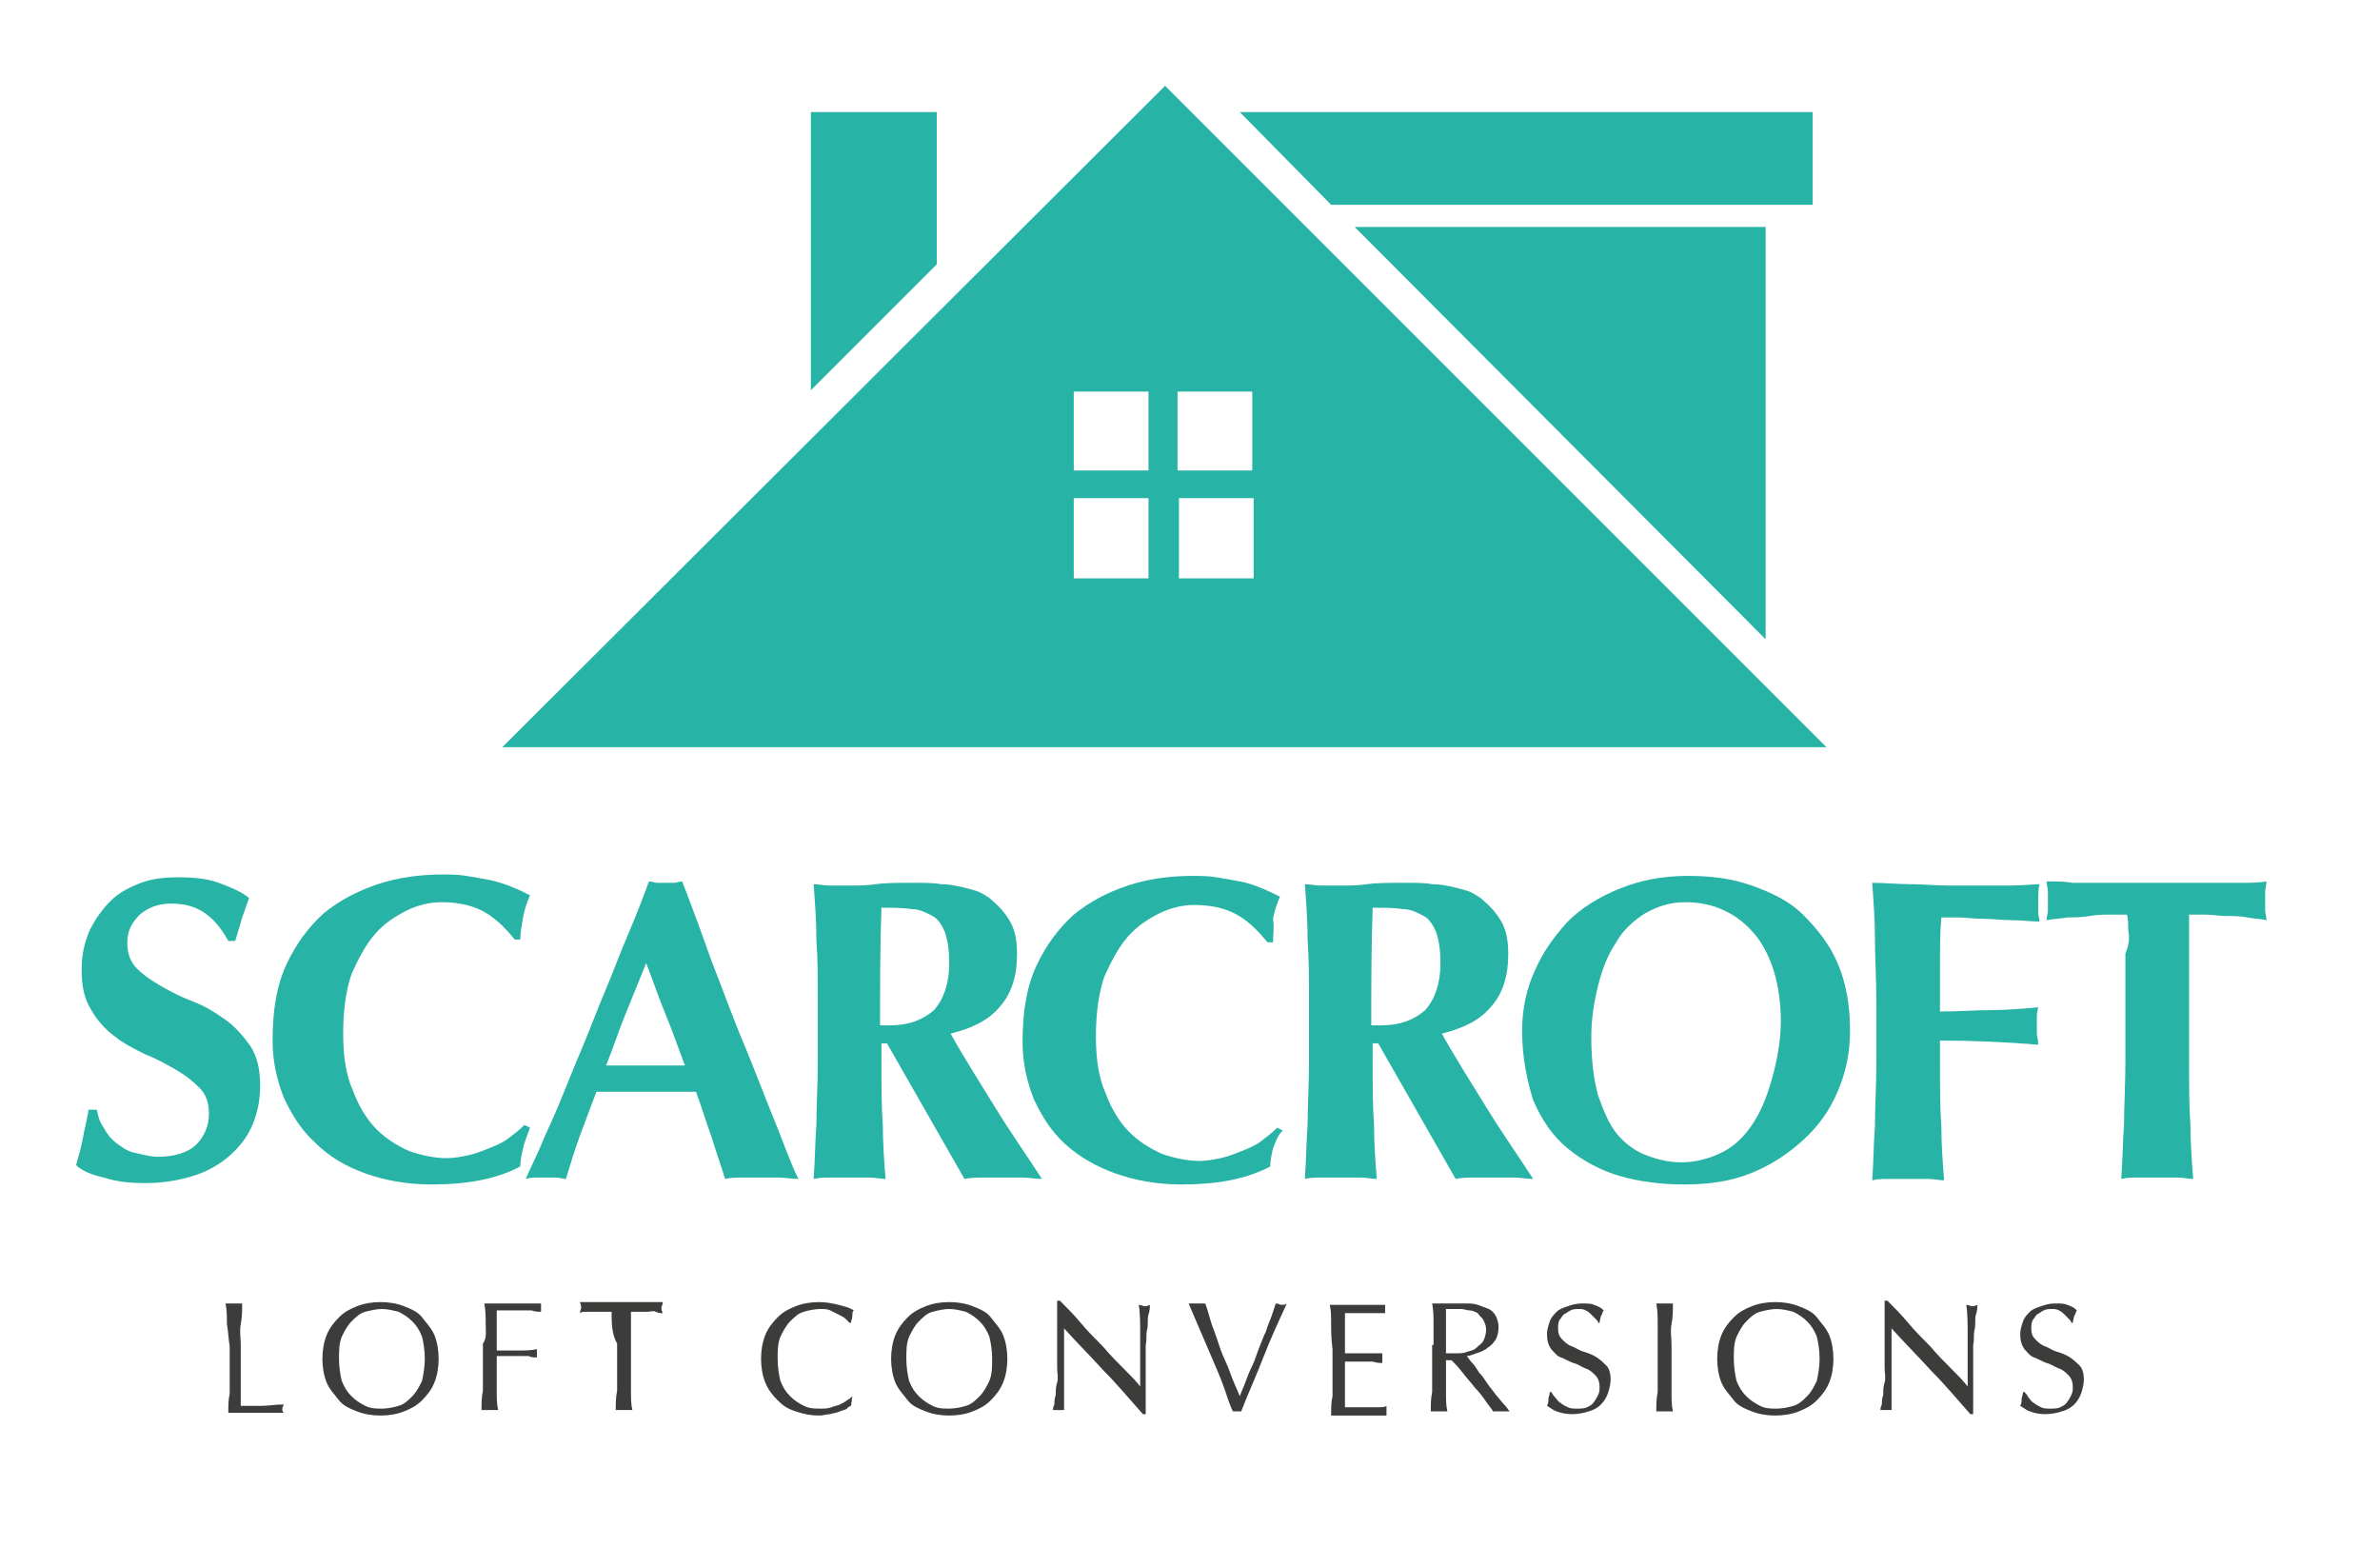
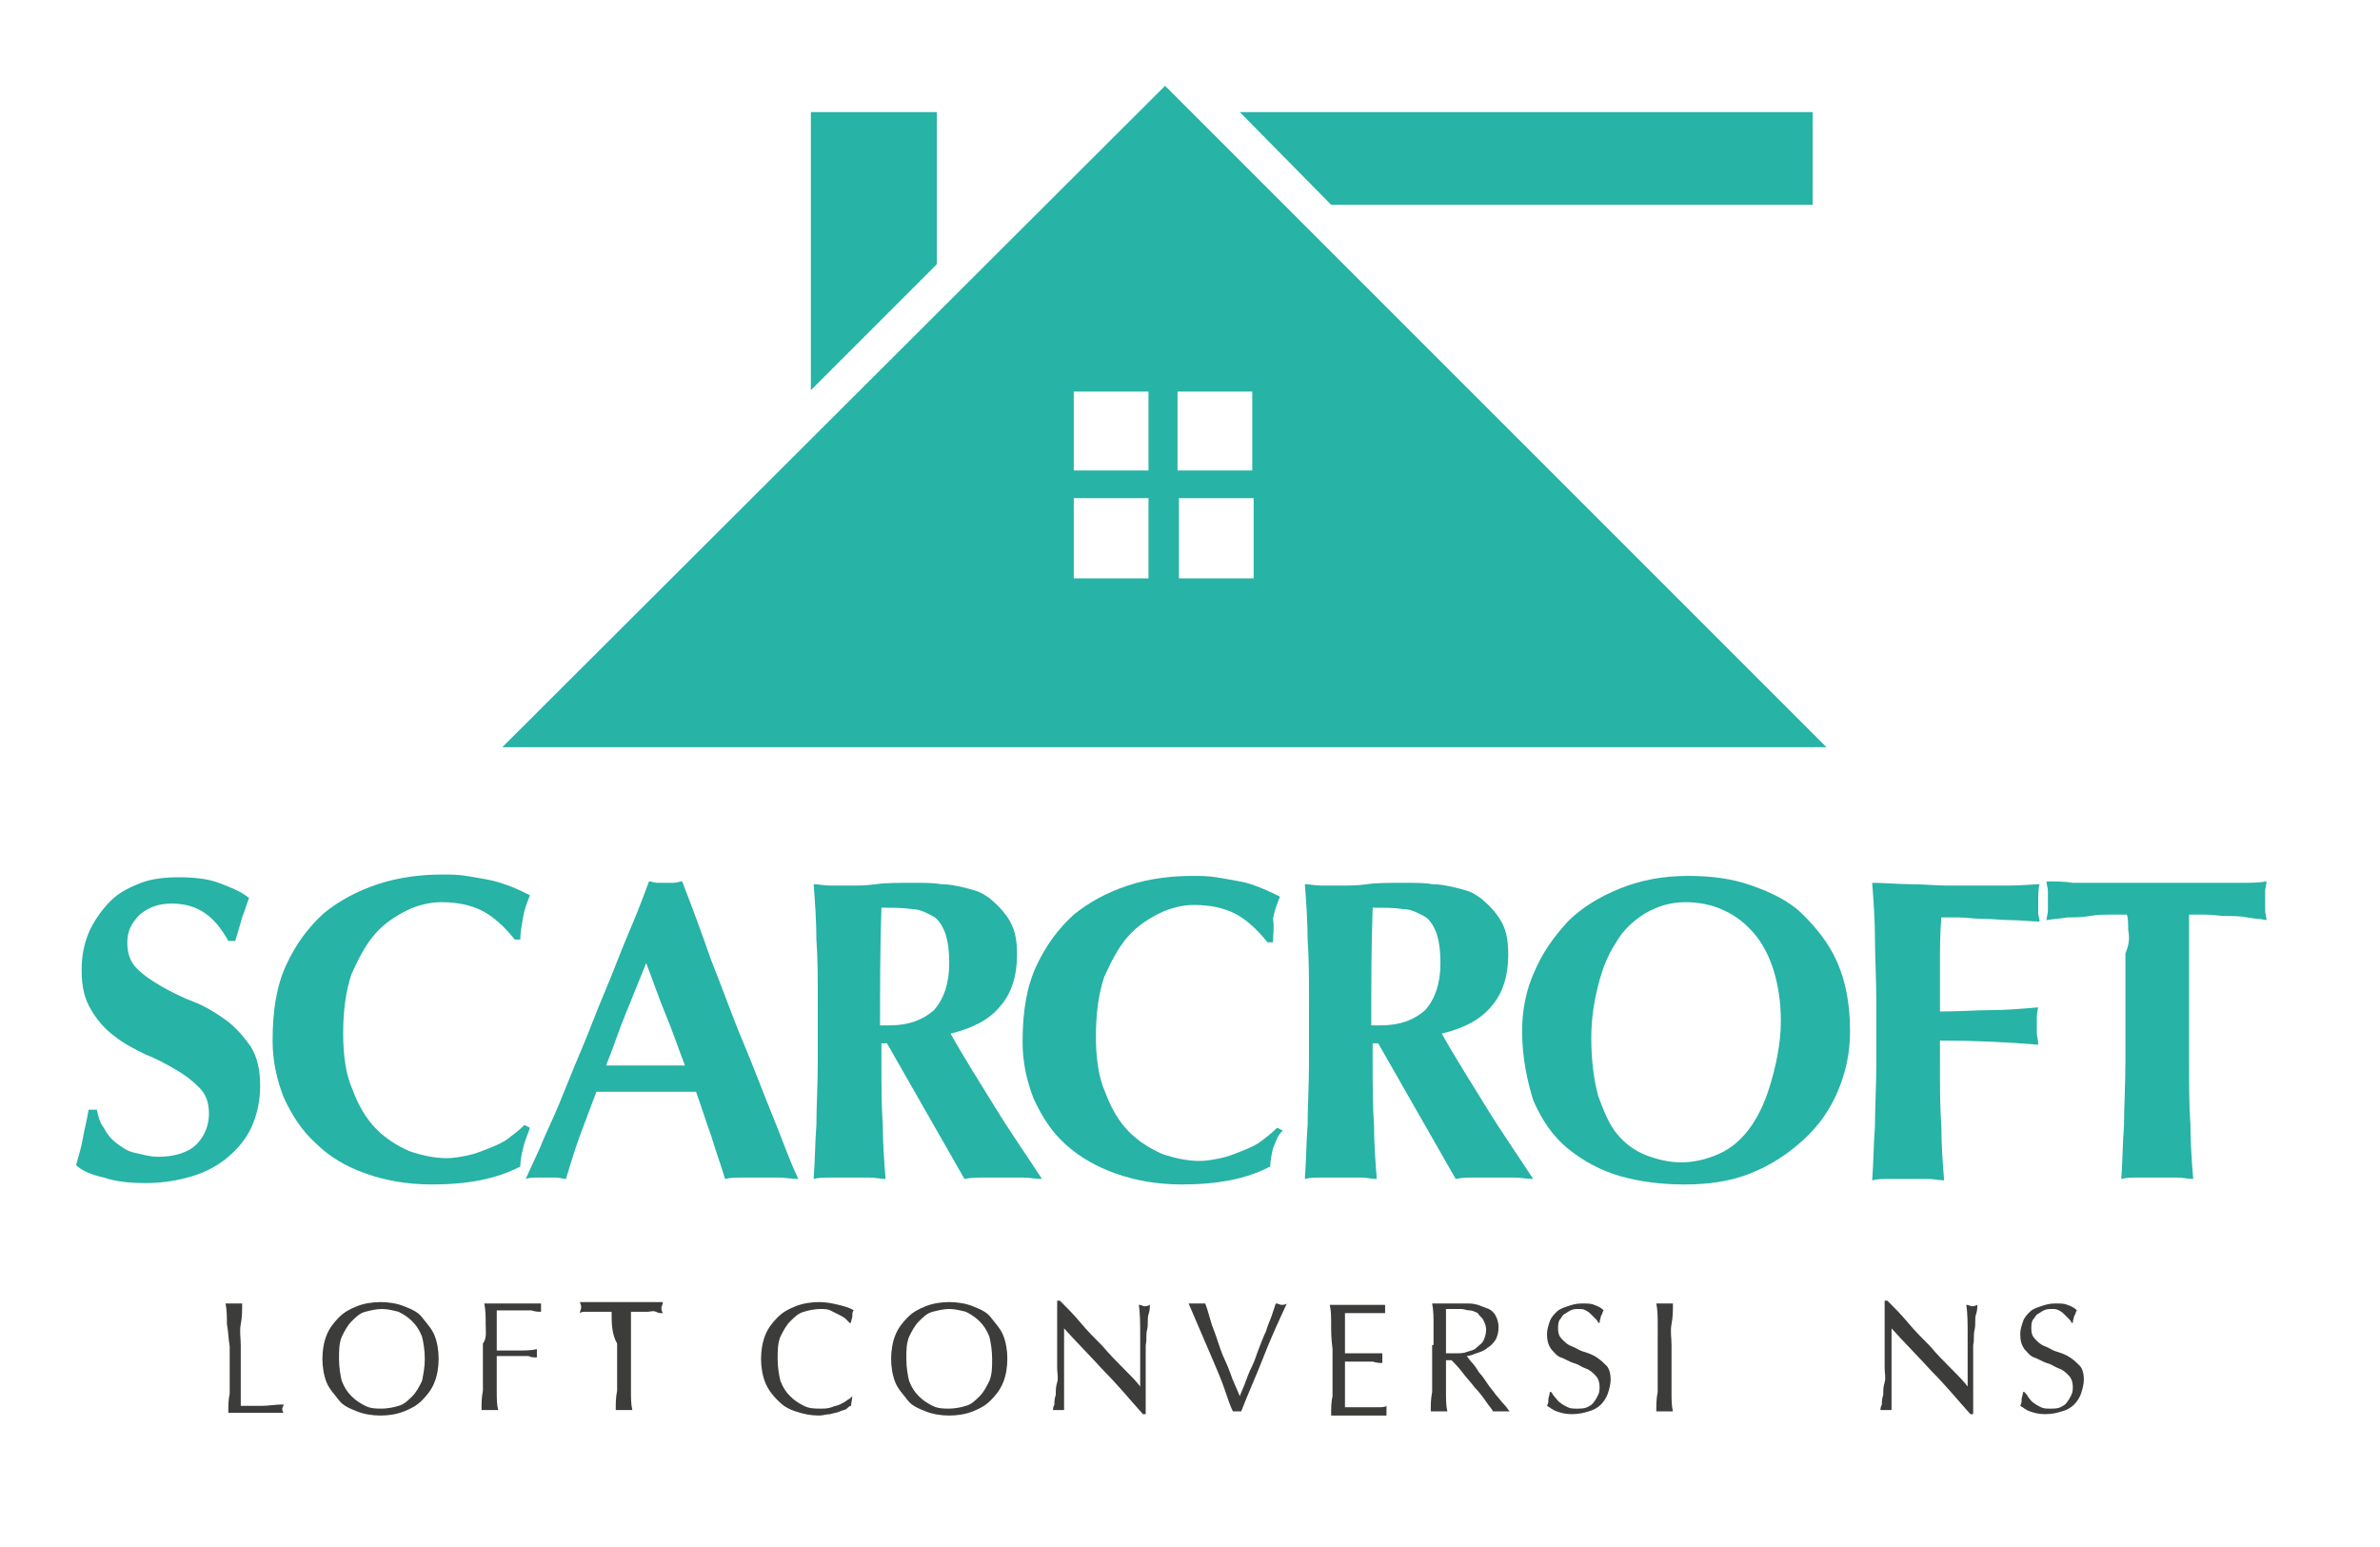
<svg xmlns="http://www.w3.org/2000/svg" version="1.1" id="Layer_1" x="0px" y="0px" viewBox="0 0 172 111.8" style="enable-background:new 0 0 172 111.8;" xml:space="preserve">
  <style type="text/css">
	.st0{fill:#27B3A6;}
	.st1{fill:#3C3C3B;}
</style>
  <g>
    <g>
      <path class="st0" d="M12.4,65.3c-1,0-1.7,0.3-2.3,0.8c-0.6,0.6-0.9,1.2-0.9,2c0,0.8,0.2,1.4,0.7,1.9c0.5,0.5,1.1,0.9,1.8,1.3    c0.7,0.4,1.5,0.8,2.3,1.1s1.6,0.8,2.3,1.3c0.7,0.5,1.3,1.2,1.8,1.9c0.5,0.8,0.7,1.7,0.7,2.9c0,1-0.2,2-0.6,2.9    c-0.4,0.9-1,1.6-1.7,2.2c-0.7,0.6-1.6,1.1-2.6,1.4s-2.1,0.5-3.4,0.5c-1.1,0-2.1-0.1-3-0.4c-0.9-0.2-1.6-0.5-2-0.9    c0.2-0.7,0.4-1.4,0.5-2c0.1-0.6,0.3-1.3,0.4-2h0.6c0.1,0.5,0.2,0.9,0.5,1.3c0.2,0.4,0.5,0.8,0.9,1.1c0.4,0.3,0.8,0.6,1.3,0.7    s1.1,0.3,1.7,0.3c1.2,0,2.2-0.3,2.8-0.9c0.6-0.6,0.9-1.4,0.9-2.2c0-0.8-0.2-1.4-0.7-1.9c-0.5-0.5-1-0.9-1.7-1.3    c-0.7-0.4-1.4-0.8-2.2-1.1c-0.8-0.4-1.6-0.8-2.2-1.3c-0.7-0.5-1.3-1.2-1.7-1.9c-0.5-0.8-0.7-1.7-0.7-2.9c0-1.1,0.2-2,0.6-2.9    c0.4-0.8,0.9-1.5,1.5-2.1c0.6-0.6,1.4-1,2.2-1.3c0.8-0.3,1.7-0.4,2.7-0.4c1.1,0,2.1,0.1,2.9,0.4c0.8,0.3,1.6,0.6,2.2,1.1    c-0.2,0.5-0.3,0.9-0.5,1.4c-0.1,0.4-0.3,1-0.5,1.7h-0.5C15.5,66.2,14.3,65.3,12.4,65.3z" />
      <path class="st0" d="M37.8,83c-0.1,0.4-0.2,0.9-0.2,1.3c-1.7,0.9-3.8,1.3-6.4,1.3c-1.8,0-3.4-0.3-4.8-0.8s-2.6-1.2-3.6-2.2    c-1-0.9-1.7-2-2.3-3.3c-0.5-1.3-0.8-2.6-0.8-4.1c0-2.2,0.3-4,1-5.5c0.7-1.5,1.6-2.7,2.7-3.7c1.1-0.9,2.4-1.6,3.9-2.1    s3.1-0.7,4.7-0.7c0.5,0,1.1,0,1.7,0.1c0.6,0.1,1.2,0.2,1.7,0.3s1.1,0.3,1.6,0.5c0.5,0.2,0.9,0.4,1.3,0.6c-0.2,0.5-0.4,1-0.5,1.6    s-0.2,1.1-0.2,1.6h-0.4c-0.8-1-1.6-1.7-2.4-2.1c-0.8-0.4-1.8-0.6-2.9-0.6c-0.8,0-1.7,0.2-2.5,0.6c-0.8,0.4-1.6,0.9-2.3,1.7    c-0.7,0.8-1.2,1.8-1.7,2.9c-0.4,1.2-0.6,2.6-0.6,4.3c0,1.6,0.2,3,0.7,4.1c0.4,1.1,1,2.1,1.7,2.8c0.7,0.7,1.5,1.2,2.4,1.6    c0.9,0.3,1.8,0.5,2.7,0.5c0.5,0,1-0.1,1.5-0.2c0.5-0.1,1-0.3,1.5-0.5c0.5-0.2,1-0.4,1.4-0.7c0.4-0.3,0.8-0.6,1.2-1l0.4,0.2    C38.1,82.1,37.9,82.5,37.8,83z" />
      <path class="st0" d="M57.7,85.2c-0.5,0-1-0.1-1.4-0.1s-0.9,0-1.3,0s-0.9,0-1.3,0c-0.4,0-0.9,0-1.3,0.1c-0.3-1-0.7-2.1-1-3.1    c-0.4-1.1-0.7-2.1-1.1-3.2c-0.7,0-1.3,0-2,0c-0.7,0-1.3,0-2,0c-0.5,0-1.1,0-1.6,0c-0.5,0-1.1,0-1.6,0c-0.4,1.1-0.8,2.1-1.2,3.2    c-0.4,1.1-0.7,2.1-1,3.1c-0.2,0-0.5-0.1-0.7-0.1s-0.5,0-0.7,0c-0.2,0-0.5,0-0.7,0c-0.2,0-0.5,0-0.8,0.1c0.2-0.5,0.6-1.3,1-2.2    c0.4-1,0.9-2,1.4-3.2c0.5-1.2,1-2.5,1.6-3.9c0.6-1.4,1.1-2.8,1.7-4.2c0.6-1.4,1.1-2.8,1.7-4.2s1.1-2.7,1.5-3.8    c0.2,0,0.4,0.1,0.6,0.1c0.2,0,0.4,0,0.6,0s0.4,0,0.6,0c0.2,0,0.4-0.1,0.6-0.1c0.7,1.8,1.4,3.7,2.1,5.7c0.8,2,1.5,4,2.3,5.9    c0.8,1.9,1.5,3.8,2.2,5.5S57.1,84,57.7,85.2z M46.7,69.6c-0.5,1.2-1,2.5-1.5,3.7s-0.9,2.5-1.4,3.7h5.7c-0.5-1.3-0.9-2.5-1.4-3.7    S47.2,70.9,46.7,69.6z" />
      <path class="st0" d="M63.7,75.4v1.3c0,1.7,0,3.3,0.1,4.6c0,1.3,0.1,2.7,0.2,3.9c-0.4,0-0.7-0.1-1.2-0.1c-0.4,0-0.9,0-1.4,0    c-0.5,0-1,0-1.4,0s-0.8,0-1.2,0.1c0.1-1.3,0.1-2.6,0.2-3.9c0-1.3,0.1-2.9,0.1-4.6v-4.2c0-1.7,0-3.3-0.1-4.6c0-1.3-0.1-2.7-0.2-4    c0.4,0,0.7,0.1,1.2,0.1s0.9,0,1.4,0c0.6,0,1.2,0,1.9-0.1c0.7-0.1,1.6-0.1,2.7-0.1c0.8,0,1.5,0,2,0.1c0.6,0,1,0.1,1.5,0.2    c0.4,0.1,0.8,0.2,1.1,0.3c0.3,0.1,0.6,0.3,0.9,0.5c0.6,0.5,1.1,1,1.5,1.7c0.4,0.7,0.5,1.5,0.5,2.4c0,1.5-0.4,2.8-1.2,3.7    c-0.8,1-2,1.6-3.6,2c1,1.8,2.1,3.5,3.2,5.3c1.1,1.8,2.3,3.5,3.4,5.2c-0.5,0-0.9-0.1-1.4-0.1s-0.9,0-1.4,0s-1,0-1.4,0    s-0.9,0-1.4,0.1l-5.6-9.8H63.7z M68.6,69.6c0-0.9-0.1-1.6-0.3-2.2c-0.2-0.5-0.5-1-0.9-1.2s-0.9-0.5-1.5-0.5    c-0.6-0.1-1.3-0.1-2.2-0.1c-0.1,2.8-0.1,5.7-0.1,8.5c0.1,0,0.2,0,0.4,0c0.1,0,0.2,0,0.3,0c1.4,0,2.4-0.4,3.2-1.1    C68.2,72.2,68.6,71.1,68.6,69.6z" />
      <path class="st0" d="M92,83c-0.1,0.4-0.2,0.9-0.2,1.3c-1.7,0.9-3.8,1.3-6.4,1.3c-1.8,0-3.4-0.3-4.8-0.8S78,83.6,77,82.7    c-1-0.9-1.7-2-2.3-3.3c-0.5-1.3-0.8-2.6-0.8-4.1c0-2.2,0.3-4,1-5.5c0.7-1.5,1.6-2.7,2.7-3.7c1.1-0.9,2.4-1.6,3.9-2.1    s3.1-0.7,4.7-0.7c0.5,0,1.1,0,1.7,0.1c0.6,0.1,1.2,0.2,1.7,0.3c0.6,0.1,1.1,0.3,1.6,0.5s0.9,0.4,1.3,0.6c-0.2,0.5-0.4,1-0.5,1.6    C92.1,67,92,67.5,92,68.1h-0.4c-0.8-1-1.6-1.7-2.4-2.1c-0.8-0.4-1.8-0.6-2.9-0.6c-0.8,0-1.7,0.2-2.5,0.6c-0.8,0.4-1.6,0.9-2.3,1.7    c-0.7,0.8-1.2,1.8-1.7,2.9c-0.4,1.2-0.6,2.6-0.6,4.3c0,1.6,0.2,3,0.7,4.1c0.4,1.1,1,2.1,1.7,2.8c0.7,0.7,1.5,1.2,2.4,1.6    c0.9,0.3,1.8,0.5,2.7,0.5c0.5,0,1-0.1,1.5-0.2c0.5-0.1,1-0.3,1.5-0.5c0.5-0.2,1-0.4,1.4-0.7c0.4-0.3,0.8-0.6,1.2-1l0.4,0.2    C92.3,82.1,92.2,82.5,92,83z" />
      <path class="st0" d="M99.2,75.4v1.3c0,1.7,0,3.3,0.1,4.6c0,1.3,0.1,2.7,0.2,3.9c-0.4,0-0.7-0.1-1.2-0.1c-0.4,0-0.9,0-1.4,0    s-1,0-1.4,0s-0.8,0-1.2,0.1c0.1-1.3,0.1-2.6,0.2-3.9c0-1.3,0.1-2.9,0.1-4.6v-4.2c0-1.7,0-3.3-0.1-4.6c0-1.3-0.1-2.7-0.2-4    c0.4,0,0.7,0.1,1.2,0.1s0.9,0,1.4,0c0.6,0,1.2,0,1.9-0.1c0.7-0.1,1.6-0.1,2.7-0.1c0.8,0,1.5,0,2,0.1c0.6,0,1,0.1,1.5,0.2    c0.4,0.1,0.8,0.2,1.1,0.3c0.3,0.1,0.6,0.3,0.9,0.5c0.6,0.5,1.1,1,1.5,1.7c0.4,0.7,0.5,1.5,0.5,2.4c0,1.5-0.4,2.8-1.2,3.7    c-0.8,1-2,1.6-3.6,2c1,1.8,2.1,3.5,3.2,5.3c1.1,1.8,2.3,3.5,3.4,5.2c-0.5,0-0.9-0.1-1.4-0.1s-0.9,0-1.4,0s-1,0-1.4,0    c-0.5,0-0.9,0-1.4,0.1l-5.6-9.8H99.2z M104.1,69.6c0-0.9-0.1-1.6-0.3-2.2c-0.2-0.5-0.5-1-0.9-1.2s-0.9-0.5-1.5-0.5    c-0.6-0.1-1.3-0.1-2.2-0.1c-0.1,2.8-0.1,5.7-0.1,8.5c0.1,0,0.2,0,0.4,0c0.1,0,0.2,0,0.3,0c1.4,0,2.4-0.4,3.2-1.1    C103.7,72.2,104.1,71.1,104.1,69.6z" />
      <path class="st0" d="M110,74.5c0-1.5,0.3-3,0.9-4.3c0.6-1.4,1.4-2.5,2.4-3.6c1-1,2.3-1.8,3.8-2.4c1.5-0.6,3.1-0.9,4.9-0.9    c1.7,0,3.2,0.2,4.6,0.7c1.4,0.5,2.7,1.1,3.7,2.1s1.9,2.1,2.5,3.5c0.6,1.4,0.9,3,0.9,4.9c0,1.6-0.3,3-0.9,4.4    c-0.6,1.4-1.4,2.5-2.5,3.5c-1.1,1-2.3,1.8-3.8,2.4c-1.5,0.6-3.1,0.8-4.8,0.8c-1.6,0-3.2-0.2-4.6-0.6c-1.4-0.4-2.7-1.1-3.8-2    c-1.1-0.9-1.9-2.1-2.5-3.5C110.4,78.2,110,76.5,110,74.5z M128.7,73.8c0-1.4-0.2-2.6-0.5-3.6s-0.8-2-1.4-2.7    c-0.6-0.7-1.3-1.3-2.2-1.7c-0.8-0.4-1.8-0.6-2.8-0.6c-1.1,0-2,0.3-2.9,0.8c-0.8,0.5-1.6,1.2-2.1,2.1c-0.6,0.9-1,1.9-1.3,3.1    c-0.3,1.2-0.5,2.4-0.5,3.8c0,1.7,0.2,3.1,0.5,4.2c0.4,1.1,0.8,2.1,1.4,2.8c0.6,0.7,1.3,1.2,2.1,1.5c0.8,0.3,1.6,0.5,2.5,0.5    c0.9,0,1.8-0.2,2.7-0.6c0.9-0.4,1.6-1,2.2-1.8c0.6-0.8,1.1-1.8,1.5-3.1S128.7,75.5,128.7,73.8z" />
      <path class="st0" d="M135.5,67.8c0-1.3-0.1-2.7-0.2-4c0.9,0,1.9,0.1,2.8,0.1c0.9,0,1.8,0.1,2.8,0.1c1.5,0,2.9,0,4.1,0    s2-0.1,2.4-0.1c-0.1,0.3-0.1,0.8-0.1,1.3c0,0.3,0,0.6,0,0.8c0,0.2,0.1,0.4,0.1,0.6c-0.6,0-1.3-0.1-2-0.1c-0.7,0-1.4-0.1-2.1-0.1    c-0.7,0-1.3-0.1-1.8-0.1c-0.5,0-0.9,0-1.2,0c-0.1,1.1-0.1,2.3-0.1,3.4c0,1.1,0,2.3,0,3.4c1.4,0,2.6-0.1,3.7-0.1    c1.1,0,2.2-0.1,3.4-0.2c-0.1,0.4-0.1,0.6-0.1,0.8c0,0.2,0,0.4,0,0.6c0,0.2,0,0.3,0,0.5c0,0.2,0.1,0.4,0.1,0.8    c-2.4-0.2-4.7-0.3-7.1-0.3v1.6c0,1.7,0,3.3,0.1,4.6c0,1.3,0.1,2.7,0.2,3.9c-0.4,0-0.7-0.1-1.2-0.1s-0.9,0-1.4,0s-1,0-1.4,0    s-0.8,0-1.2,0.1c0.1-1.3,0.1-2.6,0.2-3.9c0-1.3,0.1-2.9,0.1-4.6v-4.2C135.6,70.7,135.5,69.1,135.5,67.8z" />
      <path class="st0" d="M153.8,67.2c0-0.5,0-0.9-0.1-1.1c-0.3,0-0.7,0-1.2,0c-0.5,0-0.9,0-1.5,0.1s-1.1,0.1-1.6,0.1    c-0.5,0.1-1,0.1-1.5,0.2c0-0.2,0.1-0.5,0.1-0.7c0-0.2,0-0.5,0-0.7c0-0.2,0-0.5,0-0.7c0-0.2-0.1-0.5-0.1-0.7c0.7,0,1.3,0,1.9,0.1    c0.6,0,1.2,0,1.7,0c0.6,0,1.2,0,1.9,0c0.7,0,1.5,0,2.5,0c1,0,1.8,0,2.5,0s1.3,0,1.9,0c0.6,0,1.1,0,1.7,0c0.6,0,1.2,0,1.8-0.1    c0,0.2-0.1,0.5-0.1,0.7c0,0.2,0,0.5,0,0.7c0,0.2,0,0.5,0,0.7c0,0.2,0.1,0.5,0.1,0.7c-0.4-0.1-0.9-0.1-1.4-0.2s-1-0.1-1.5-0.1    c-0.5,0-1-0.1-1.5-0.1c-0.5,0-0.8,0-1.2,0c0,0.1,0,0.2,0,0.4c0,0.2,0,0.4,0,0.7v1.7v7.8c0,1.7,0,3.3,0.1,4.6    c0,1.3,0.1,2.7,0.2,3.9c-0.4,0-0.7-0.1-1.2-0.1s-0.9,0-1.4,0s-1,0-1.4,0s-0.8,0-1.2,0.1c0.1-1.3,0.1-2.6,0.2-3.9    c0-1.3,0.1-2.9,0.1-4.6v-7.8C153.9,68.2,153.9,67.7,153.8,67.2z" />
    </g>
    <g>
      <path class="st1" d="M16.4,95.7c0-0.5,0-1-0.1-1.5c0.1,0,0.2,0,0.3,0s0.2,0,0.3,0c0.1,0,0.2,0,0.3,0c0.1,0,0.2,0,0.3,0    c0,0.5,0,1-0.1,1.5s0,1,0,1.5c0,0.9,0,1.8,0,2.5c0,0.7,0,1.3,0,1.9c0.5,0,1,0,1.5,0c0.5,0,1-0.1,1.6-0.1c0,0.1-0.1,0.2-0.1,0.3    c0,0.1,0,0.2,0.1,0.3c-0.3,0-0.7,0-1,0s-0.7,0-1,0c-0.4,0-0.7,0-1,0c-0.3,0-0.7,0-1,0c0-0.5,0-0.9,0.1-1.4c0-0.5,0-1,0-1.5v-1.9    C16.5,96.7,16.5,96.2,16.4,95.7z" />
      <path class="st1" d="M23.3,98.2c0-0.6,0.1-1.2,0.3-1.7c0.2-0.5,0.5-0.9,0.9-1.3s0.8-0.6,1.3-0.8c0.5-0.2,1.1-0.3,1.7-0.3    c0.6,0,1.2,0.1,1.7,0.3c0.5,0.2,1,0.4,1.3,0.8s0.7,0.8,0.9,1.3c0.2,0.5,0.3,1.1,0.3,1.7c0,0.6-0.1,1.2-0.3,1.7    c-0.2,0.5-0.5,0.9-0.9,1.3s-0.8,0.6-1.3,0.8c-0.5,0.2-1.1,0.3-1.7,0.3c-0.6,0-1.2-0.1-1.7-0.3c-0.5-0.2-1-0.4-1.3-0.8    s-0.7-0.8-0.9-1.3C23.4,99.4,23.3,98.8,23.3,98.2z M30.7,98.2c0-0.6-0.1-1.2-0.2-1.6c-0.2-0.5-0.4-0.8-0.7-1.1    c-0.3-0.3-0.6-0.5-1-0.7c-0.4-0.1-0.8-0.2-1.2-0.2c-0.4,0-0.8,0.1-1.2,0.2c-0.4,0.1-0.7,0.4-1,0.7c-0.3,0.3-0.5,0.7-0.7,1.1    c-0.2,0.5-0.2,1-0.2,1.6c0,0.6,0.1,1.2,0.2,1.6c0.2,0.5,0.4,0.8,0.7,1.1c0.3,0.3,0.6,0.5,1,0.7s0.8,0.2,1.2,0.2    c0.4,0,0.9-0.1,1.2-0.2c0.4-0.1,0.7-0.4,1-0.7s0.5-0.7,0.7-1.1C30.6,99.3,30.7,98.8,30.7,98.2z" />
      <path class="st1" d="M35.1,95.7c0-0.5,0-1-0.1-1.5c0.3,0,0.7,0,1,0c0.3,0,0.7,0,1,0c0.3,0,0.7,0,1,0s0.7,0,1.1,0    c0,0.1,0,0.2,0,0.3c0,0.1,0,0.2,0,0.3c-0.2,0-0.4,0-0.7-0.1c-0.3,0-0.6,0-0.9,0s-0.6,0-0.9,0c-0.3,0-0.5,0-0.7,0    c0,0.3,0,0.5,0,0.8c0,0.2,0,0.5,0,0.7c0,0.3,0,0.5,0,0.7c0,0.2,0,0.5,0,0.7c0.5,0,1,0,1.5,0s1,0,1.4-0.1c0,0.1,0,0.2,0,0.3    c0,0.1,0,0.2,0,0.3c-0.2,0-0.4,0-0.6-0.1c-0.2,0-0.5,0-0.7,0c-0.3,0-0.5,0-0.8,0s-0.5,0-0.8,0v1c0,0.5,0,1,0,1.5    c0,0.5,0,1,0.1,1.4c-0.2,0-0.4,0-0.6,0c-0.2,0-0.4,0-0.6,0c0-0.5,0-0.9,0.1-1.4c0-0.5,0-1,0-1.5v-1.9    C35.2,96.7,35.1,96.2,35.1,95.7z" />
      <path class="st1" d="M44.2,94.8c-0.2,0-0.4,0-0.6,0c-0.2,0-0.4,0-0.6,0c-0.2,0-0.4,0-0.6,0c-0.2,0-0.4,0-0.5,0.1    c0-0.1,0.1-0.3,0.1-0.4c0-0.1,0-0.2-0.1-0.4c0.5,0,1,0,1.5,0c0.5,0,1,0,1.5,0c0.5,0,1,0,1.5,0s1,0,1.5,0c0,0.2-0.1,0.3-0.1,0.4    c0,0.1,0,0.2,0.1,0.4c-0.2,0-0.3,0-0.5-0.1s-0.4,0-0.6,0c-0.2,0-0.4,0-0.6,0c-0.2,0-0.4,0-0.6,0c0,0.8,0,1.6,0,2.3v1.9    c0,0.5,0,1,0,1.5c0,0.5,0,1,0.1,1.4c-0.2,0-0.4,0-0.6,0c-0.2,0-0.4,0-0.6,0c0-0.5,0-0.9,0.1-1.4c0-0.5,0-1,0-1.5v-1.9    C44.2,96.4,44.2,95.6,44.2,94.8z" />
      <path class="st1" d="M61.2,101.8c-0.1,0.1-0.3,0.1-0.5,0.2c-0.2,0.1-0.4,0.1-0.7,0.2c-0.3,0-0.5,0.1-0.8,0.1    c-0.6,0-1.1-0.1-1.7-0.3s-0.9-0.4-1.3-0.8s-0.7-0.8-0.9-1.3c-0.2-0.5-0.3-1.1-0.3-1.7c0-0.6,0.1-1.2,0.3-1.7    c0.2-0.5,0.5-0.9,0.9-1.3s0.8-0.6,1.3-0.8c0.5-0.2,1.1-0.3,1.7-0.3c0.5,0,1,0.1,1.4,0.2c0.4,0.1,0.8,0.2,1.1,0.4    c-0.1,0.1-0.1,0.2-0.1,0.4c0,0.2-0.1,0.3-0.1,0.5l-0.1,0c-0.1-0.1-0.2-0.2-0.3-0.3c-0.1-0.1-0.3-0.2-0.5-0.3    c-0.2-0.1-0.4-0.2-0.6-0.3c-0.2-0.1-0.5-0.1-0.7-0.1c-0.4,0-0.9,0.1-1.2,0.2c-0.4,0.1-0.7,0.4-1,0.7c-0.3,0.3-0.5,0.7-0.7,1.1    c-0.2,0.5-0.2,1-0.2,1.6c0,0.6,0.1,1.2,0.2,1.6c0.2,0.5,0.4,0.8,0.7,1.1c0.3,0.3,0.6,0.5,1,0.7s0.8,0.2,1.2,0.2    c0.3,0,0.5,0,0.8-0.1c0.2-0.1,0.4-0.1,0.6-0.2c0.2-0.1,0.4-0.2,0.5-0.3c0.2-0.1,0.3-0.2,0.4-0.3l0,0l-0.1,0.7    C61.4,101.6,61.3,101.7,61.2,101.8z" />
      <path class="st1" d="M64.4,98.2c0-0.6,0.1-1.2,0.3-1.7c0.2-0.5,0.5-0.9,0.9-1.3s0.8-0.6,1.3-0.8c0.5-0.2,1.1-0.3,1.7-0.3    c0.6,0,1.2,0.1,1.7,0.3c0.5,0.2,1,0.4,1.3,0.8s0.7,0.8,0.9,1.3c0.2,0.5,0.3,1.1,0.3,1.7c0,0.6-0.1,1.2-0.3,1.7    c-0.2,0.5-0.5,0.9-0.9,1.3s-0.8,0.6-1.3,0.8c-0.5,0.2-1.1,0.3-1.7,0.3c-0.6,0-1.2-0.1-1.7-0.3c-0.5-0.2-1-0.4-1.3-0.8    s-0.7-0.8-0.9-1.3C64.5,99.4,64.4,98.8,64.4,98.2z M71.7,98.2c0-0.6-0.1-1.2-0.2-1.6c-0.2-0.5-0.4-0.8-0.7-1.1    c-0.3-0.3-0.6-0.5-1-0.7c-0.4-0.1-0.8-0.2-1.2-0.2c-0.4,0-0.8,0.1-1.2,0.2c-0.4,0.1-0.7,0.4-1,0.7c-0.3,0.3-0.5,0.7-0.7,1.1    c-0.2,0.5-0.2,1-0.2,1.6c0,0.6,0.1,1.2,0.2,1.6c0.2,0.5,0.4,0.8,0.7,1.1c0.3,0.3,0.6,0.5,1,0.7s0.8,0.2,1.2,0.2    c0.4,0,0.9-0.1,1.2-0.2c0.4-0.1,0.7-0.4,1-0.7s0.5-0.7,0.7-1.1C71.7,99.3,71.7,98.8,71.7,98.2z" />
      <path class="st1" d="M79.8,99.1c-1-1.1-2-2.1-2.9-3.1c0,0.2,0,0.5,0,0.8c0,0.4,0,0.8,0,1.4c0,0.2,0,0.4,0,0.6c0,0.2,0,0.5,0,0.7    c0,0.3,0,0.5,0,0.8c0,0.3,0,0.5,0,0.7c0,0.2,0,0.4,0,0.6c0,0.2,0,0.3,0,0.3c-0.1,0-0.3,0-0.4,0c-0.2,0-0.3,0-0.4,0    c0-0.1,0-0.2,0.1-0.4c0-0.2,0-0.4,0.1-0.7c0-0.3,0-0.6,0.1-0.9s0-0.7,0-1c0-0.3,0-0.7,0-1s0-0.6,0-0.8c0-0.7,0-1.3,0-1.9    c0-0.5,0-0.9,0-1.2h0.2c0.5,0.5,1,1,1.5,1.6c0.5,0.6,1,1.1,1.6,1.7c0.5,0.6,1,1.1,1.5,1.6c0.5,0.5,0.9,0.9,1.2,1.3v-1.5    c0-0.8,0-1.6,0-2.3c0-0.7,0-1.5-0.1-2.1c0.2,0,0.3,0.1,0.4,0.1c0.1,0,0.2,0,0.4-0.1c0,0.2,0,0.4-0.1,0.7s0,0.7-0.1,1.1    s0,0.7-0.1,1.1c0,0.4,0,0.7,0,0.9c0,0.2,0,0.4,0,0.7c0,0.3,0,0.5,0,0.8c0,0.3,0,0.6,0,0.8s0,0.5,0,0.8c0,0.2,0,0.5,0,0.6    c0,0.2,0,0.3,0,0.4h-0.2C81.7,101.2,80.8,100.1,79.8,99.1z" />
      <path class="st1" d="M89.1,102c-0.2-0.4-0.4-1-0.6-1.6c-0.2-0.6-0.5-1.3-0.8-2c-0.3-0.7-0.6-1.4-0.9-2.1c-0.3-0.7-0.6-1.4-0.9-2.1    c0.1,0,0.2,0,0.3,0s0.2,0,0.3,0c0.1,0,0.2,0,0.3,0s0.2,0,0.3,0c0.2,0.5,0.3,1,0.5,1.6c0.2,0.5,0.4,1.1,0.6,1.7    c0.2,0.6,0.5,1.1,0.7,1.7c0.2,0.6,0.5,1.2,0.7,1.7c0.1-0.3,0.3-0.7,0.4-1s0.3-0.8,0.5-1.2c0.2-0.4,0.3-0.8,0.5-1.3    s0.3-0.8,0.5-1.2c0.1-0.4,0.3-0.8,0.4-1.1c0.1-0.3,0.2-0.6,0.3-0.9c0.2,0,0.3,0.1,0.4,0.1s0.3,0,0.4-0.1c-0.6,1.3-1.2,2.6-1.7,3.9    c-0.5,1.3-1.1,2.6-1.6,3.9c-0.1,0-0.2,0-0.4,0C89.3,102,89.2,102,89.1,102z" />
      <path class="st1" d="M96.2,95.7c0-0.5,0-1-0.1-1.4c0.3,0,0.7,0,1,0c0.3,0,0.7,0,1,0c0.3,0,0.7,0,1,0c0.3,0,0.7,0,1,0    c0,0.1,0,0.2,0,0.3c0,0.1,0,0.2,0,0.3c-0.2,0-0.5,0-0.7,0c-0.2,0-0.4,0-0.6,0c-0.2,0-0.5,0-0.7,0s-0.6,0-0.9,0c0,0.2,0,0.5,0,0.7    c0,0.2,0,0.5,0,0.7c0,0.3,0,0.6,0,0.9s0,0.5,0,0.6c0.3,0,0.6,0,0.9,0c0.3,0,0.5,0,0.7,0c0.2,0,0.4,0,0.6,0s0.4,0,0.5,0    c0,0.1,0,0.2,0,0.4c0,0.1,0,0.2,0,0.3c-0.2,0-0.4,0-0.7-0.1c-0.3,0-0.5,0-0.8,0c-0.3,0-0.5,0-0.7,0c-0.2,0-0.4,0-0.5,0    c0,0.1,0,0.1,0,0.2s0,0.2,0,0.3v0.4v0.7c0,0.4,0,0.8,0,1.1c0,0.3,0,0.5,0,0.6c0.2,0,0.5,0,0.8,0c0.3,0,0.6,0,0.8,0    c0.3,0,0.5,0,0.8,0c0.2,0,0.5,0,0.6-0.1c0,0.1,0,0.1,0,0.2c0,0.1,0,0.1,0,0.2c0,0.1,0,0.2,0,0.3c-0.3,0-0.7,0-1,0    c-0.3,0-0.7,0-1,0s-0.7,0-1,0s-0.7,0-1,0c0-0.5,0-1,0.1-1.4c0-0.5,0-1,0-1.5v-1.9C96.2,96.7,96.2,96.2,96.2,95.7z" />
      <path class="st1" d="M103.6,97.2c0-0.5,0-1,0-1.5c0-0.5,0-1-0.1-1.5c0.2,0,0.4,0,0.6,0s0.4,0,0.6,0s0.4,0,0.6,0s0.4,0,0.6,0    c0.3,0,0.6,0,0.9,0.1c0.3,0.1,0.5,0.2,0.8,0.3c0.2,0.1,0.4,0.3,0.5,0.5s0.2,0.5,0.2,0.8c0,0.4-0.1,0.7-0.2,0.9    c-0.2,0.3-0.4,0.5-0.6,0.6c-0.2,0.2-0.5,0.3-0.8,0.4s-0.5,0.2-0.7,0.2c0.1,0.1,0.2,0.3,0.4,0.5c0.2,0.2,0.3,0.4,0.5,0.7    c0.2,0.2,0.4,0.5,0.6,0.8s0.4,0.5,0.6,0.8c0.2,0.2,0.4,0.5,0.6,0.7c0.2,0.2,0.3,0.4,0.4,0.5c-0.1,0-0.2,0-0.3,0    c-0.1,0-0.2,0-0.3,0c-0.1,0-0.2,0-0.3,0c-0.1,0-0.2,0-0.3,0c-0.1-0.2-0.3-0.4-0.5-0.7c-0.2-0.3-0.5-0.7-0.8-1    c-0.3-0.4-0.6-0.7-0.9-1.1s-0.6-0.7-0.8-0.9h-0.4v0.8c0,0.5,0,1,0,1.5c0,0.5,0,1,0.1,1.4c-0.2,0-0.4,0-0.6,0c-0.2,0-0.4,0-0.6,0    c0-0.5,0-0.9,0.1-1.4c0-0.5,0-1,0-1.5V97.2z M104.6,97.8c0.1,0,0.2,0,0.3,0c0.1,0,0.3,0,0.4,0c0.2,0,0.5,0,0.7-0.1    c0.3-0.1,0.5-0.1,0.7-0.3s0.4-0.3,0.5-0.5c0.1-0.2,0.2-0.5,0.2-0.8c0-0.3-0.1-0.5-0.2-0.7c-0.1-0.2-0.3-0.3-0.4-0.5    c-0.2-0.1-0.4-0.2-0.6-0.2s-0.4-0.1-0.6-0.1c-0.3,0-0.5,0-0.7,0c-0.2,0-0.3,0-0.4,0c0,0.4,0,0.8,0,1.2c0,0.4,0,0.8,0,1.2V97.8z" />
      <path class="st1" d="M112.4,101c0.1,0.1,0.2,0.3,0.4,0.4c0.1,0.1,0.3,0.2,0.5,0.3s0.4,0.1,0.7,0.1c0.2,0,0.5,0,0.7-0.1    s0.4-0.2,0.5-0.4c0.1-0.1,0.2-0.3,0.3-0.5s0.1-0.4,0.1-0.6c0-0.3-0.1-0.6-0.3-0.8c-0.2-0.2-0.4-0.4-0.7-0.5s-0.5-0.3-0.9-0.4    c-0.3-0.1-0.6-0.3-0.9-0.4s-0.5-0.4-0.7-0.6c-0.2-0.3-0.3-0.6-0.3-1.1c0-0.3,0.1-0.6,0.2-0.9c0.1-0.3,0.3-0.5,0.5-0.7    s0.5-0.3,0.8-0.4c0.3-0.1,0.6-0.2,1-0.2c0.4,0,0.7,0,0.9,0.1c0.3,0.1,0.5,0.2,0.7,0.4c-0.1,0.1-0.1,0.3-0.2,0.4    c0,0.1-0.1,0.3-0.1,0.5h-0.1c0-0.1-0.1-0.2-0.2-0.3c-0.1-0.1-0.2-0.2-0.3-0.3c-0.1-0.1-0.2-0.2-0.4-0.3c-0.2-0.1-0.3-0.1-0.5-0.1    c-0.2,0-0.4,0-0.6,0.1c-0.2,0.1-0.3,0.2-0.5,0.3c-0.1,0.1-0.2,0.3-0.3,0.4c-0.1,0.2-0.1,0.4-0.1,0.6c0,0.4,0.1,0.6,0.3,0.8    c0.2,0.2,0.4,0.4,0.7,0.5c0.3,0.1,0.5,0.3,0.9,0.4c0.3,0.1,0.6,0.2,0.9,0.4s0.5,0.4,0.7,0.6c0.2,0.2,0.3,0.6,0.3,1    c0,0.3-0.1,0.7-0.2,1c-0.1,0.3-0.3,0.6-0.5,0.8c-0.2,0.2-0.5,0.4-0.9,0.5c-0.3,0.1-0.7,0.2-1.2,0.2c-0.5,0-0.8-0.1-1.1-0.2    c-0.3-0.1-0.5-0.3-0.7-0.4c0.1-0.2,0.1-0.3,0.1-0.5c0-0.1,0.1-0.3,0.1-0.5h0.1C112.2,100.7,112.2,100.8,112.4,101z" />
      <path class="st1" d="M119.8,95.7c0-0.5,0-1-0.1-1.5c0.1,0,0.2,0,0.3,0s0.2,0,0.3,0c0.1,0,0.2,0,0.3,0c0.1,0,0.2,0,0.3,0    c0,0.5,0,1-0.1,1.5s0,1,0,1.5v1.9c0,0.5,0,1,0,1.5c0,0.5,0,1,0.1,1.4c-0.2,0-0.4,0-0.6,0c-0.2,0-0.4,0-0.6,0c0-0.5,0-0.9,0.1-1.4    c0-0.5,0-1,0-1.5v-1.9C119.8,96.7,119.8,96.2,119.8,95.7z" />
-       <path class="st1" d="M124.1,98.2c0-0.6,0.1-1.2,0.3-1.7c0.2-0.5,0.5-0.9,0.9-1.3s0.8-0.6,1.3-0.8c0.5-0.2,1.1-0.3,1.7-0.3    c0.6,0,1.2,0.1,1.7,0.3c0.5,0.2,1,0.4,1.3,0.8s0.7,0.8,0.9,1.3c0.2,0.5,0.3,1.1,0.3,1.7c0,0.6-0.1,1.2-0.3,1.7    c-0.2,0.5-0.5,0.9-0.9,1.3s-0.8,0.6-1.3,0.8c-0.5,0.2-1.1,0.3-1.7,0.3c-0.6,0-1.2-0.1-1.7-0.3c-0.5-0.2-1-0.4-1.3-0.8    s-0.7-0.8-0.9-1.3C124.2,99.4,124.1,98.8,124.1,98.2z M131.5,98.2c0-0.6-0.1-1.2-0.2-1.6c-0.2-0.5-0.4-0.8-0.7-1.1    c-0.3-0.3-0.6-0.5-1-0.7c-0.4-0.1-0.8-0.2-1.2-0.2c-0.4,0-0.8,0.1-1.2,0.2c-0.4,0.1-0.7,0.4-1,0.7c-0.3,0.3-0.5,0.7-0.7,1.1    c-0.2,0.5-0.2,1-0.2,1.6c0,0.6,0.1,1.2,0.2,1.6c0.2,0.5,0.4,0.8,0.7,1.1c0.3,0.3,0.6,0.5,1,0.7s0.8,0.2,1.2,0.2    c0.4,0,0.9-0.1,1.2-0.2c0.4-0.1,0.7-0.4,1-0.7s0.5-0.7,0.7-1.1C131.4,99.3,131.5,98.8,131.5,98.2z" />
      <path class="st1" d="M139.6,99.1c-1-1.1-2-2.1-2.9-3.1c0,0.2,0,0.5,0,0.8c0,0.4,0,0.8,0,1.4c0,0.2,0,0.4,0,0.6c0,0.2,0,0.5,0,0.7    c0,0.3,0,0.5,0,0.8c0,0.3,0,0.5,0,0.7c0,0.2,0,0.4,0,0.6c0,0.2,0,0.3,0,0.3c-0.1,0-0.3,0-0.4,0c-0.2,0-0.3,0-0.4,0    c0-0.1,0-0.2,0.1-0.4c0-0.2,0-0.4,0.1-0.7c0-0.3,0-0.6,0.1-0.9s0-0.7,0-1c0-0.3,0-0.7,0-1s0-0.6,0-0.8c0-0.7,0-1.3,0-1.9    c0-0.5,0-0.9,0-1.2h0.2c0.5,0.5,1,1,1.5,1.6c0.5,0.6,1,1.1,1.6,1.7c0.5,0.6,1,1.1,1.5,1.6c0.5,0.5,0.9,0.9,1.2,1.3v-1.5    c0-0.8,0-1.6,0-2.3c0-0.7,0-1.5-0.1-2.1c0.2,0,0.3,0.1,0.4,0.1c0.1,0,0.2,0,0.4-0.1c0,0.2,0,0.4-0.1,0.7s0,0.7-0.1,1.1    s0,0.7-0.1,1.1c0,0.4,0,0.7,0,0.9c0,0.2,0,0.4,0,0.7c0,0.3,0,0.5,0,0.8c0,0.3,0,0.6,0,0.8s0,0.5,0,0.8c0,0.2,0,0.5,0,0.6    c0,0.2,0,0.3,0,0.4h-0.2C141.5,101.2,140.6,100.1,139.6,99.1z" />
      <path class="st1" d="M146.6,101c0.1,0.1,0.2,0.3,0.4,0.4c0.1,0.1,0.3,0.2,0.5,0.3s0.4,0.1,0.7,0.1c0.2,0,0.5,0,0.7-0.1    s0.4-0.2,0.5-0.4c0.1-0.1,0.2-0.3,0.3-0.5s0.1-0.4,0.1-0.6c0-0.3-0.1-0.6-0.3-0.8c-0.2-0.2-0.4-0.4-0.7-0.5s-0.5-0.3-0.9-0.4    c-0.3-0.1-0.6-0.3-0.9-0.4s-0.5-0.4-0.7-0.6c-0.2-0.3-0.3-0.6-0.3-1.1c0-0.3,0.1-0.6,0.2-0.9c0.1-0.3,0.3-0.5,0.5-0.7    s0.5-0.3,0.8-0.4c0.3-0.1,0.6-0.2,1-0.2c0.4,0,0.7,0,0.9,0.1c0.3,0.1,0.5,0.2,0.7,0.4c-0.1,0.1-0.1,0.3-0.2,0.4    c0,0.1-0.1,0.3-0.1,0.5h-0.1c0-0.1-0.1-0.2-0.2-0.3c-0.1-0.1-0.2-0.2-0.3-0.3c-0.1-0.1-0.2-0.2-0.4-0.3c-0.2-0.1-0.3-0.1-0.5-0.1    c-0.2,0-0.4,0-0.6,0.1c-0.2,0.1-0.3,0.2-0.5,0.3c-0.1,0.1-0.2,0.3-0.3,0.4c-0.1,0.2-0.1,0.4-0.1,0.6c0,0.4,0.1,0.6,0.3,0.8    c0.2,0.2,0.4,0.4,0.7,0.5c0.3,0.1,0.5,0.3,0.9,0.4c0.3,0.1,0.6,0.2,0.9,0.4s0.5,0.4,0.7,0.6c0.2,0.2,0.3,0.6,0.3,1    c0,0.3-0.1,0.7-0.2,1c-0.1,0.3-0.3,0.6-0.5,0.8c-0.2,0.2-0.5,0.4-0.9,0.5c-0.3,0.1-0.7,0.2-1.2,0.2c-0.5,0-0.8-0.1-1.1-0.2    c-0.3-0.1-0.5-0.3-0.7-0.4c0.1-0.2,0.1-0.3,0.1-0.5c0-0.1,0.1-0.3,0.1-0.5h0.1C146.4,100.7,146.5,100.8,146.6,101z" />
    </g>
    <g>
      <polygon class="st0" points="67.7,8.1 58.6,8.1 58.6,28.2 67.7,19.1   " />
-       <polygon class="st0" points="127.6,16.4 97.9,16.4 127.6,46.2   " />
      <polygon class="st0" points="131,14.8 131,8.1 89.6,8.1 96.2,14.8   " />
      <path class="st0" d="M84.2,6.2L36.3,54H132L84.2,6.2z M83,41.8h-5.4V36H83V41.8z M83,34h-5.4v-5.7H83V34z M90.6,41.8h-5.4V36h5.4    V41.8z M85.1,34v-5.7h5.4V34H85.1z" />
    </g>
  </g>
</svg>